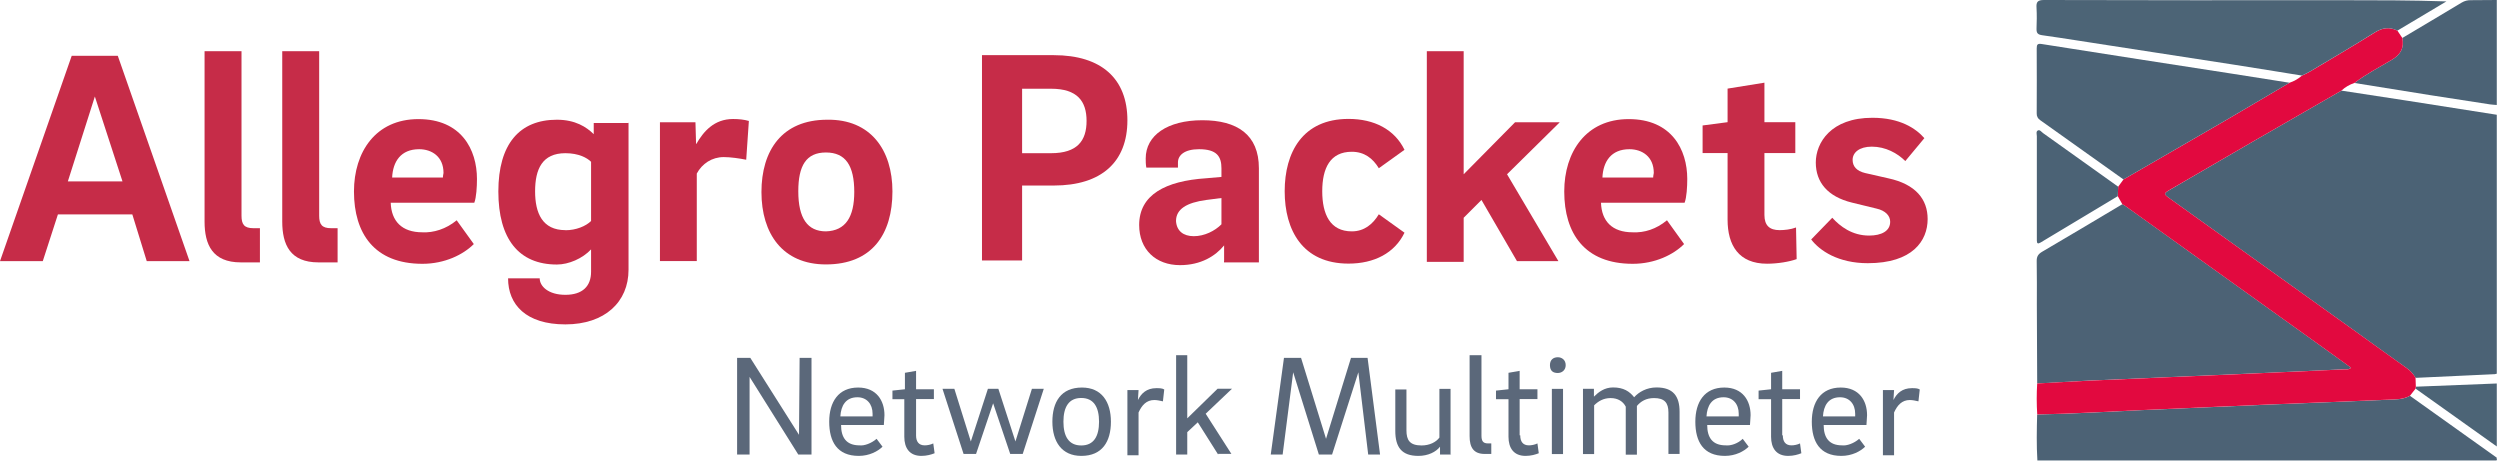
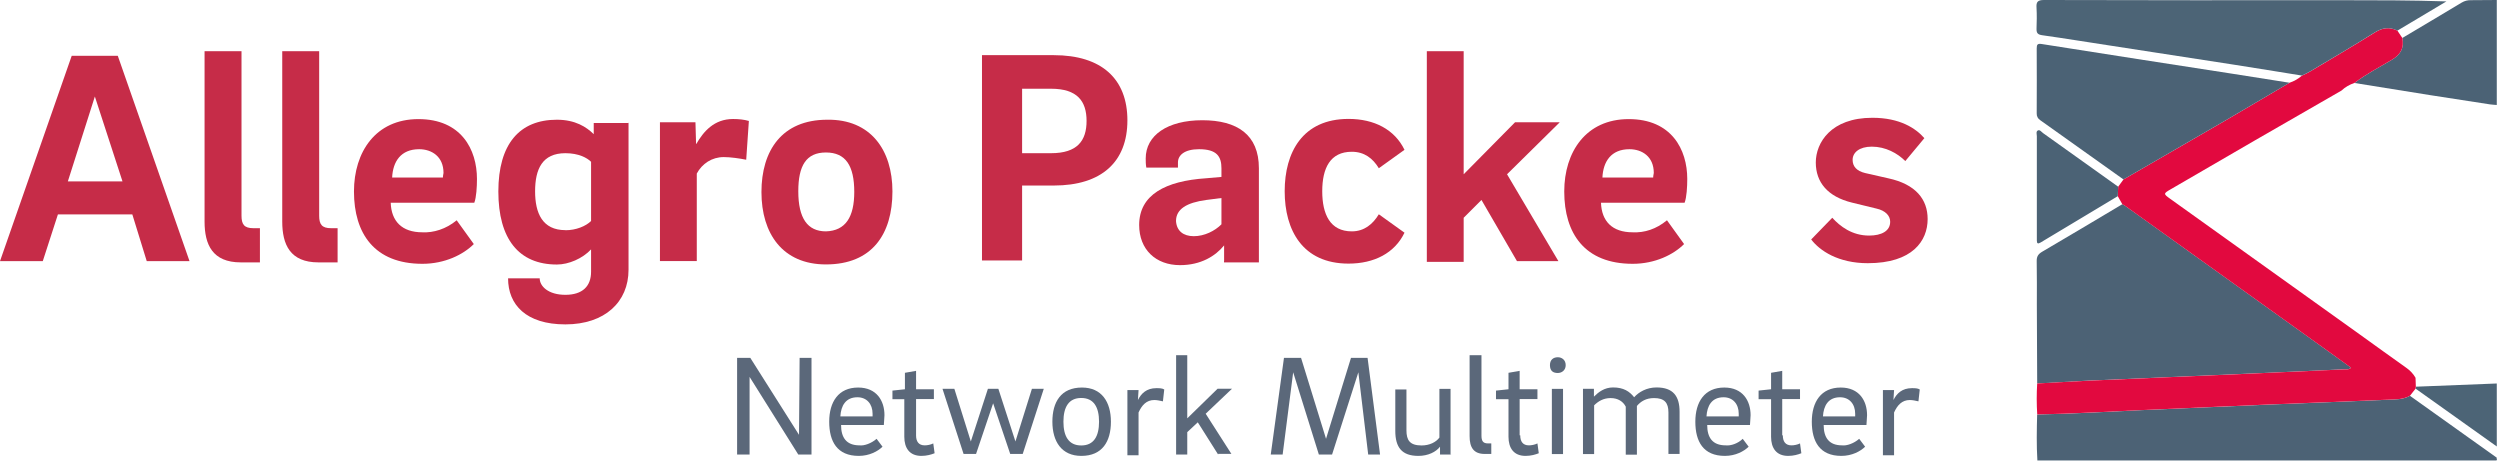
<svg xmlns="http://www.w3.org/2000/svg" width="126" height="24" viewBox="0 0 126 24" fill="none">
  <path d="M6.669 10.805H2.919L2.156 13.162H0L3.615 2.811H5.936L9.552 13.162H7.396L6.669 10.805ZM3.419 9.144H6.174L4.781 4.864L3.419 9.144Z" fill="#C62C48" />
  <path d="M12.172 2.579V10.872C12.172 11.305 12.306 11.501 12.77 11.501H13.1V13.224H12.136C10.707 13.224 10.31 12.327 10.31 11.166V2.579H12.167H12.172Z" fill="#C62C48" />
  <path d="M16.086 2.579V10.872C16.086 11.305 16.221 11.501 16.685 11.501H17.015V13.224H16.05C14.622 13.224 14.225 12.327 14.225 11.166V2.579H16.081H16.086Z" fill="#C62C48" />
  <path d="M23.018 11.104L23.88 12.301C23.348 12.832 22.42 13.296 21.29 13.296C18.872 13.296 17.84 11.77 17.84 9.65C17.84 7.659 18.933 6.003 21.089 6.003C23.245 6.003 24.039 7.53 24.039 9.021C24.039 9.418 24.008 9.949 23.905 10.217H19.692C19.723 11.146 20.254 11.708 21.285 11.708C21.847 11.739 22.482 11.543 23.008 11.109L23.018 11.104ZM22.322 8.948C22.322 8.85 22.353 8.747 22.353 8.716C22.353 7.886 21.755 7.52 21.125 7.52C20.197 7.52 19.8 8.149 19.764 8.948H22.317H22.322Z" fill="#C62C48" />
  <path d="M31.678 6.163V13.595C31.678 15.22 30.481 16.349 28.495 16.349C26.51 16.349 25.607 15.354 25.607 14.029H27.201C27.201 14.426 27.634 14.859 28.495 14.859C29.357 14.859 29.79 14.426 29.79 13.698V12.569C29.357 13.033 28.66 13.332 28.067 13.332C26.143 13.332 25.117 12.038 25.117 9.65C25.117 7.262 26.18 6.034 28.067 6.034C28.996 6.034 29.558 6.401 29.924 6.762V6.199H31.683V6.168L31.678 6.163ZM28.495 11.604C29.027 11.604 29.522 11.403 29.79 11.14V8.154C29.589 7.953 29.161 7.721 28.495 7.721C27.335 7.721 26.969 8.515 26.969 9.645C26.969 10.738 27.335 11.599 28.495 11.599V11.604Z" fill="#C62C48" />
  <path d="M35.092 7.257C35.458 6.627 35.989 5.998 36.949 5.998C37.248 5.998 37.511 6.029 37.743 6.096L37.609 8.051C37.279 7.984 36.815 7.917 36.479 7.917C35.881 7.917 35.386 8.247 35.118 8.747V13.157H33.261V6.163H35.051L35.082 7.257H35.092Z" fill="#C62C48" />
  <path d="M44.979 9.645C44.979 11.8 43.953 13.327 41.627 13.327C39.44 13.327 38.377 11.77 38.377 9.681C38.377 7.592 39.404 6.034 41.694 6.034C43.881 6.003 44.979 7.561 44.979 9.65V9.645ZM43.055 9.676C43.055 8.35 42.622 7.685 41.627 7.685C40.631 7.685 40.234 8.35 40.234 9.639C40.234 11.001 40.698 11.661 41.627 11.661C42.622 11.63 43.055 10.934 43.055 9.67V9.676Z" fill="#C62C48" />
  <path d="M51.514 9.346V13.126H49.492V2.78H53.107C55.526 2.78 56.821 3.977 56.821 6.065C56.821 8.154 55.526 9.351 53.107 9.351H51.514V9.346ZM51.514 7.721H52.973C54.299 7.721 54.763 7.092 54.763 6.096C54.763 5.101 54.299 4.472 52.973 4.472H51.514V7.721Z" fill="#C62C48" />
  <path d="M61.695 13.162V12.368C61.262 12.899 60.534 13.363 59.472 13.363C58.244 13.363 57.414 12.569 57.414 11.341C57.414 9.815 58.74 9.119 60.797 8.984L61.561 8.917V8.484C61.561 7.886 61.329 7.52 60.431 7.52C59.704 7.52 59.369 7.819 59.369 8.185V8.448H57.775C57.744 8.283 57.744 8.118 57.744 7.984C57.744 6.823 58.837 6.06 60.596 6.06C62.355 6.06 63.448 6.787 63.448 8.479V13.224H61.69V13.157L61.695 13.162ZM60.168 11.904C60.699 11.904 61.231 11.641 61.561 11.305V9.98L60.797 10.078C59.802 10.212 59.271 10.542 59.271 11.14C59.302 11.635 59.637 11.904 60.168 11.904Z" fill="#C62C48" />
  <path d="M67.966 5.993C69.261 5.993 70.287 6.524 70.787 7.551L69.493 8.479C69.194 7.984 68.766 7.649 68.131 7.649C67.038 7.649 66.641 8.479 66.641 9.639C66.641 10.8 67.038 11.661 68.131 11.661C68.76 11.661 69.194 11.295 69.493 10.8L70.787 11.728C70.292 12.755 69.261 13.286 67.966 13.286C65.645 13.286 64.748 11.594 64.748 9.639C64.748 7.685 65.645 5.993 67.966 5.993Z" fill="#C62C48" />
  <path d="M76.456 13.162L74.666 10.078L73.769 10.975V13.198H71.912V2.579H73.769V8.783L76.358 6.163H78.611L75.955 8.783L78.544 13.162H76.456Z" fill="#C62C48" />
  <path d="M84.017 11.104L84.878 12.301C84.347 12.832 83.418 13.296 82.289 13.296C79.87 13.296 78.838 11.77 78.838 9.65C78.838 7.659 79.932 6.003 82.088 6.003C84.243 6.003 85.038 7.53 85.038 9.021C85.038 9.418 85.007 9.949 84.904 10.217H80.69C80.721 11.146 81.252 11.708 82.284 11.708C82.882 11.739 83.48 11.543 84.006 11.109L84.017 11.104ZM83.32 8.948C83.32 8.85 83.351 8.747 83.351 8.716C83.351 7.886 82.753 7.52 82.124 7.52C81.195 7.52 80.798 8.149 80.762 8.948H83.315H83.32Z" fill="#C62C48" />
-   <path d="M88.927 10.836C88.927 11.367 89.19 11.599 89.69 11.599C89.922 11.599 90.252 11.568 90.52 11.465L90.551 13.059C90.185 13.193 89.587 13.291 89.061 13.291C87.632 13.291 87.07 12.363 87.07 11.068V7.716H85.811V6.323L87.07 6.158V4.466L88.927 4.167V6.158H90.484V7.716H88.927V10.836Z" fill="#C62C48" />
  <path d="M96.028 8.118C95.631 7.721 95.033 7.391 94.337 7.391C93.708 7.391 93.372 7.69 93.372 8.056C93.372 8.386 93.573 8.618 94.002 8.721L95.162 8.985C96.555 9.284 97.153 10.047 97.153 11.042C97.153 12.136 96.39 13.265 94.136 13.265C92.645 13.265 91.717 12.636 91.284 12.069L92.346 10.975C92.743 11.409 93.341 11.873 94.203 11.873C94.832 11.873 95.265 11.641 95.265 11.177C95.265 10.877 95.033 10.614 94.569 10.511L93.341 10.212C92.114 9.913 91.516 9.186 91.516 8.19C91.516 7.195 92.279 5.936 94.368 5.936C95.76 5.936 96.555 6.468 96.988 6.963L96.023 8.123L96.028 8.118Z" fill="#C62C48" />
  <path d="M40.301 18.036H40.9V22.91H40.234L37.779 18.995V22.91H37.15V18.036H37.815L40.27 21.915L40.301 18.036Z" fill="#5B687A" />
  <path d="M44.18 22.116L44.479 22.513C44.247 22.745 43.813 22.977 43.282 22.977C42.189 22.977 41.792 22.25 41.792 21.254C41.792 20.259 42.256 19.532 43.251 19.532C44.18 19.532 44.577 20.197 44.577 20.924C44.577 21.089 44.546 21.29 44.546 21.419H42.39C42.39 22.049 42.653 22.446 43.318 22.446C43.55 22.477 43.916 22.348 44.18 22.116ZM43.978 20.986V20.852C43.978 20.357 43.679 20.022 43.215 20.022C42.617 20.022 42.385 20.455 42.354 20.986H43.978Z" fill="#5B687A" />
  <path d="M46.17 21.951C46.17 22.25 46.304 22.446 46.604 22.446C46.738 22.446 46.903 22.415 47.037 22.348L47.104 22.843C46.939 22.91 46.707 22.977 46.439 22.977C45.84 22.977 45.577 22.58 45.577 22.012V20.12H44.979V19.686L45.608 19.619V18.789L46.17 18.691V19.619H47.068V20.114H46.17V21.94V21.951Z" fill="#5B687A" />
  <path d="M50.317 19.594L51.178 22.25L52.009 19.594H52.607L51.545 22.879H50.915L50.054 20.326L49.193 22.879H48.564L47.501 19.594H48.099L48.93 22.25L49.791 19.594H50.322H50.317Z" fill="#5B687A" />
  <path d="M55.99 21.254C55.99 22.25 55.557 22.977 54.5 22.977C53.505 22.977 53.04 22.25 53.04 21.254C53.04 20.259 53.474 19.532 54.531 19.532C55.526 19.532 55.99 20.259 55.99 21.254ZM55.392 21.254C55.392 20.527 55.129 20.058 54.495 20.058C53.86 20.058 53.597 20.522 53.597 21.254C53.597 21.987 53.86 22.451 54.495 22.451C55.129 22.451 55.392 21.987 55.392 21.254Z" fill="#5B687A" />
  <path d="M57.352 20.161C57.517 19.831 57.785 19.563 58.28 19.563C58.414 19.563 58.58 19.563 58.678 19.63L58.611 20.228C58.476 20.197 58.311 20.161 58.177 20.161C57.78 20.161 57.548 20.424 57.383 20.79V22.946H56.821V19.661H57.383L57.352 20.156V20.161Z" fill="#5B687A" />
  <path d="M61.395 22.91L60.369 21.285L59.838 21.78V22.91H59.276V17.902H59.838V21.084L61.365 19.593H62.092L60.766 20.852L62.061 22.874H61.395V22.905V22.91Z" fill="#5B687A" />
  <path d="M68.095 18.036H68.926L69.555 22.91H68.957L68.461 18.763L67.136 22.91H66.471L65.176 18.763L64.645 22.91H64.046L64.712 18.036H65.573L66.832 22.116L68.09 18.036H68.095Z" fill="#5B687A" />
  <path d="M73.139 22.91H72.577V22.513C72.376 22.776 71.979 22.977 71.484 22.977C70.653 22.977 70.323 22.544 70.323 21.718V19.63H70.885V21.688C70.885 22.183 71.051 22.451 71.649 22.451C72.046 22.451 72.376 22.286 72.546 22.054V19.599H73.108V22.915H73.139V22.91Z" fill="#5B687A" />
  <path d="M74.666 17.902V21.951C74.666 22.214 74.733 22.348 74.996 22.348H75.161V22.879H74.831C74.269 22.879 74.068 22.549 74.068 21.982V17.902H74.666Z" fill="#5B687A" />
  <path d="M76.621 21.951C76.621 22.25 76.755 22.446 77.054 22.446C77.188 22.446 77.353 22.415 77.487 22.348L77.554 22.843C77.389 22.91 77.157 22.977 76.889 22.977C76.291 22.977 76.028 22.58 76.028 22.012V20.12H75.398V19.686L76.028 19.619V18.789L76.59 18.691V19.619H77.487V20.114H76.59V21.94H76.621V21.951Z" fill="#5B687A" />
  <path d="M78.117 18.402C78.117 18.139 78.281 18.005 78.514 18.005C78.715 18.005 78.911 18.139 78.911 18.402C78.911 18.665 78.71 18.799 78.514 18.799C78.281 18.799 78.117 18.701 78.117 18.402ZM78.214 19.599H78.777V22.884H78.214V19.599Z" fill="#5B687A" />
  <path d="M79.772 19.594H80.334V19.991C80.566 19.759 80.865 19.527 81.299 19.527C81.83 19.527 82.129 19.728 82.361 20.022C82.593 19.759 82.99 19.527 83.49 19.527C84.321 19.527 84.651 19.96 84.651 20.754V22.879H84.089V20.79C84.089 20.295 83.888 20.063 83.362 20.063C82.964 20.063 82.696 20.228 82.5 20.46V22.915H81.938V20.496C81.804 20.233 81.541 20.063 81.175 20.063C80.808 20.063 80.546 20.228 80.344 20.429V22.884H79.782V19.599L79.772 19.594Z" fill="#5B687A" />
  <path d="M87.833 22.116L88.132 22.513C87.9 22.745 87.467 22.977 86.936 22.977C85.842 22.977 85.445 22.25 85.445 21.254C85.445 20.259 85.909 19.532 86.905 19.532C87.833 19.532 88.23 20.197 88.23 20.924C88.23 21.089 88.199 21.29 88.199 21.419H86.043C86.043 22.049 86.306 22.446 86.972 22.446C87.235 22.477 87.601 22.348 87.833 22.116ZM87.632 20.986V20.852C87.632 20.357 87.333 20.022 86.869 20.022C86.27 20.022 86.038 20.455 86.007 20.986H87.632Z" fill="#5B687A" />
  <path d="M89.855 21.951C89.855 22.25 89.989 22.446 90.288 22.446C90.422 22.446 90.587 22.415 90.721 22.348L90.788 22.843C90.623 22.91 90.391 22.977 90.123 22.977C89.525 22.977 89.262 22.58 89.262 22.012V20.12H88.633V19.686L89.262 19.619V18.789L89.824 18.691V19.619H90.721V20.114H89.824V21.94H89.855V21.951Z" fill="#5B687A" />
  <path d="M93.703 22.116L94.002 22.513C93.77 22.745 93.337 22.977 92.805 22.977C91.712 22.977 91.315 22.25 91.315 21.254C91.315 20.259 91.779 19.532 92.774 19.532C93.703 19.532 94.1 20.197 94.1 20.924C94.1 21.089 94.069 21.29 94.069 21.419H91.913C91.913 22.049 92.176 22.446 92.841 22.446C93.073 22.477 93.44 22.348 93.703 22.116ZM93.501 20.986V20.852C93.501 20.357 93.202 20.022 92.738 20.022C92.14 20.022 91.908 20.455 91.877 20.986H93.501Z" fill="#5B687A" />
  <path d="M95.43 20.161C95.595 19.831 95.864 19.563 96.359 19.563C96.493 19.563 96.658 19.563 96.756 19.63L96.689 20.228C96.555 20.197 96.39 20.161 96.255 20.161C95.858 20.161 95.626 20.424 95.461 20.79V22.946H94.899V19.661H95.461L95.43 20.156V20.161Z" fill="#5B687A" />
  <g clip-path="url(#clip0_4_3)">
-     <path d="M125.838 5.784V18.834C125.805 18.845 125.771 18.853 125.736 18.858C124.405 18.921 123.074 18.983 121.743 19.044C121.632 18.851 121.481 18.684 121.299 18.556C120.494 17.99 119.699 17.407 118.899 16.835C115.725 14.562 112.55 12.291 109.375 10.02C109.032 9.775 109.031 9.757 109.398 9.545C110.804 8.728 112.211 7.911 113.618 7.093C115.077 6.248 116.54 5.406 118.006 4.567C119.12 4.737 120.235 4.908 121.349 5.079C122.845 5.312 124.342 5.547 125.838 5.784Z" fill="#4B6275" />
    <path d="M102.684 23.208C102.636 22.436 102.653 21.663 102.672 20.89C104.444 20.861 106.212 20.749 107.983 20.669C110.14 20.572 112.297 20.477 114.454 20.386C116.412 20.304 118.372 20.237 120.33 20.148C120.711 20.131 121.107 20.148 121.46 19.947L125.837 23.068C125.808 23.111 125.907 23.218 125.766 23.209C125.684 23.204 125.602 23.209 125.519 23.209L102.684 23.208Z" fill="#4C6275" />
    <path d="M121.076 1.915C122.074 1.321 123.074 0.73 124.07 0.13C124.209 0.046 124.37 0.004 124.533 0.009C124.968 0.009 125.403 0.004 125.838 0V5.291C125.722 5.281 125.604 5.277 125.489 5.26C124.483 5.107 123.477 4.951 122.474 4.794C121.203 4.593 119.932 4.389 118.662 4.182C119.255 3.731 119.918 3.389 120.554 3.01C121.001 2.743 121.174 2.41 121.076 1.915Z" fill="#4B6275" />
    <path d="M125.838 19.328V22.502C124.473 21.531 123.11 20.559 121.747 19.588C121.75 19.555 121.755 19.522 121.758 19.489L125.838 19.328Z" fill="#4C6476" />
    <path d="M102.674 19.327C102.669 18.001 102.663 16.676 102.657 15.351C102.657 14.623 102.665 13.895 102.65 13.168C102.645 12.94 102.714 12.815 102.914 12.694C104.269 11.902 105.616 11.095 106.967 10.291C106.999 10.305 107.03 10.321 107.06 10.339C110.483 12.79 113.905 15.24 117.327 17.691C117.712 17.967 118.097 18.245 118.494 18.531C118.361 18.651 118.238 18.609 118.127 18.614C116.602 18.686 115.077 18.755 113.552 18.822C110.793 18.942 108.035 19.062 105.277 19.182C104.41 19.227 103.542 19.28 102.674 19.327Z" fill="#4C6275" />
    <path d="M102.674 19.327C103.542 19.28 104.41 19.227 105.277 19.186C108.035 19.063 110.794 18.942 113.552 18.825C115.077 18.759 116.602 18.69 118.127 18.618C118.238 18.612 118.361 18.654 118.494 18.535C118.097 18.252 117.712 17.969 117.327 17.694C113.904 15.244 110.482 12.793 107.06 10.343C107.03 10.325 106.999 10.309 106.967 10.295L106.736 9.888C106.742 9.729 106.749 9.57 106.756 9.411L107.023 9.044C108.704 8.073 110.385 7.101 112.065 6.129C113.177 5.481 114.284 4.822 115.392 4.17C115.622 4.095 115.834 3.973 116.015 3.813C116.141 3.751 116.272 3.697 116.392 3.625C117.489 2.97 118.593 2.325 119.675 1.646C120.064 1.397 120.427 1.343 120.829 1.544L121.077 1.915C121.174 2.41 121.001 2.743 120.554 3.01C119.918 3.389 119.255 3.731 118.662 4.182C118.418 4.261 118.194 4.393 118.007 4.567C116.544 5.409 115.081 6.251 113.618 7.093C112.21 7.908 110.803 8.724 109.398 9.543C109.031 9.755 109.032 9.772 109.375 10.018C112.551 12.288 115.725 14.559 118.899 16.832C119.699 17.404 120.494 17.985 121.299 18.553C121.481 18.681 121.632 18.848 121.743 19.041C121.748 19.189 121.753 19.338 121.758 19.487C121.755 19.519 121.75 19.552 121.747 19.585L121.464 19.943C121.111 20.145 120.714 20.127 120.335 20.145C118.376 20.234 116.417 20.3 114.459 20.382C112.301 20.472 110.144 20.567 107.988 20.665C106.217 20.744 104.448 20.857 102.676 20.887C102.643 20.367 102.643 19.846 102.674 19.327Z" fill="#E2093F" />
    <path d="M120.829 1.544C120.427 1.343 120.065 1.397 119.675 1.642C118.593 2.323 117.486 2.967 116.392 3.621C116.272 3.692 116.142 3.746 116.015 3.809C114.857 3.623 113.699 3.432 112.54 3.252C110.465 2.928 108.389 2.608 106.313 2.291C105.187 2.121 104.064 1.935 102.937 1.777C102.706 1.745 102.636 1.672 102.641 1.453C102.653 1.1 102.662 0.746 102.641 0.397C102.619 0.099 102.693 0 103.021 0C108.029 0.013 113.037 0.016 118.046 0.01C119.785 0.01 121.525 0.01 123.299 0.071L120.829 1.544Z" fill="#4C6476" />
    <path d="M115.392 4.17C114.284 4.822 113.177 5.481 112.065 6.128C110.387 7.104 108.706 8.076 107.023 9.044C105.627 8.049 104.231 7.056 102.835 6.063C102.776 6.028 102.727 5.977 102.695 5.916C102.662 5.856 102.647 5.787 102.65 5.718C102.656 4.625 102.656 3.533 102.65 2.442C102.65 2.238 102.694 2.186 102.912 2.22C106.12 2.726 109.33 3.227 112.542 3.721C113.492 3.868 114.442 4.019 115.392 4.17Z" fill="#4B6275" />
    <path d="M106.756 9.41C106.749 9.569 106.742 9.728 106.736 9.887C105.438 10.664 104.142 11.443 102.847 12.222C102.71 12.304 102.657 12.277 102.657 12.122C102.658 11.966 102.657 11.793 102.657 11.627C102.657 10.041 102.657 8.454 102.657 6.868C102.657 6.768 102.604 6.631 102.706 6.576C102.808 6.521 102.89 6.651 102.97 6.708C104.233 7.608 105.495 8.509 106.756 9.41Z" fill="#4B6275" />
  </g>
  <defs>
    <clipPath id="clip0_4_3">
      <rect width="23.209" height="23.209" fill="white" transform="translate(102.635)" />
    </clipPath>
  </defs>
</svg>